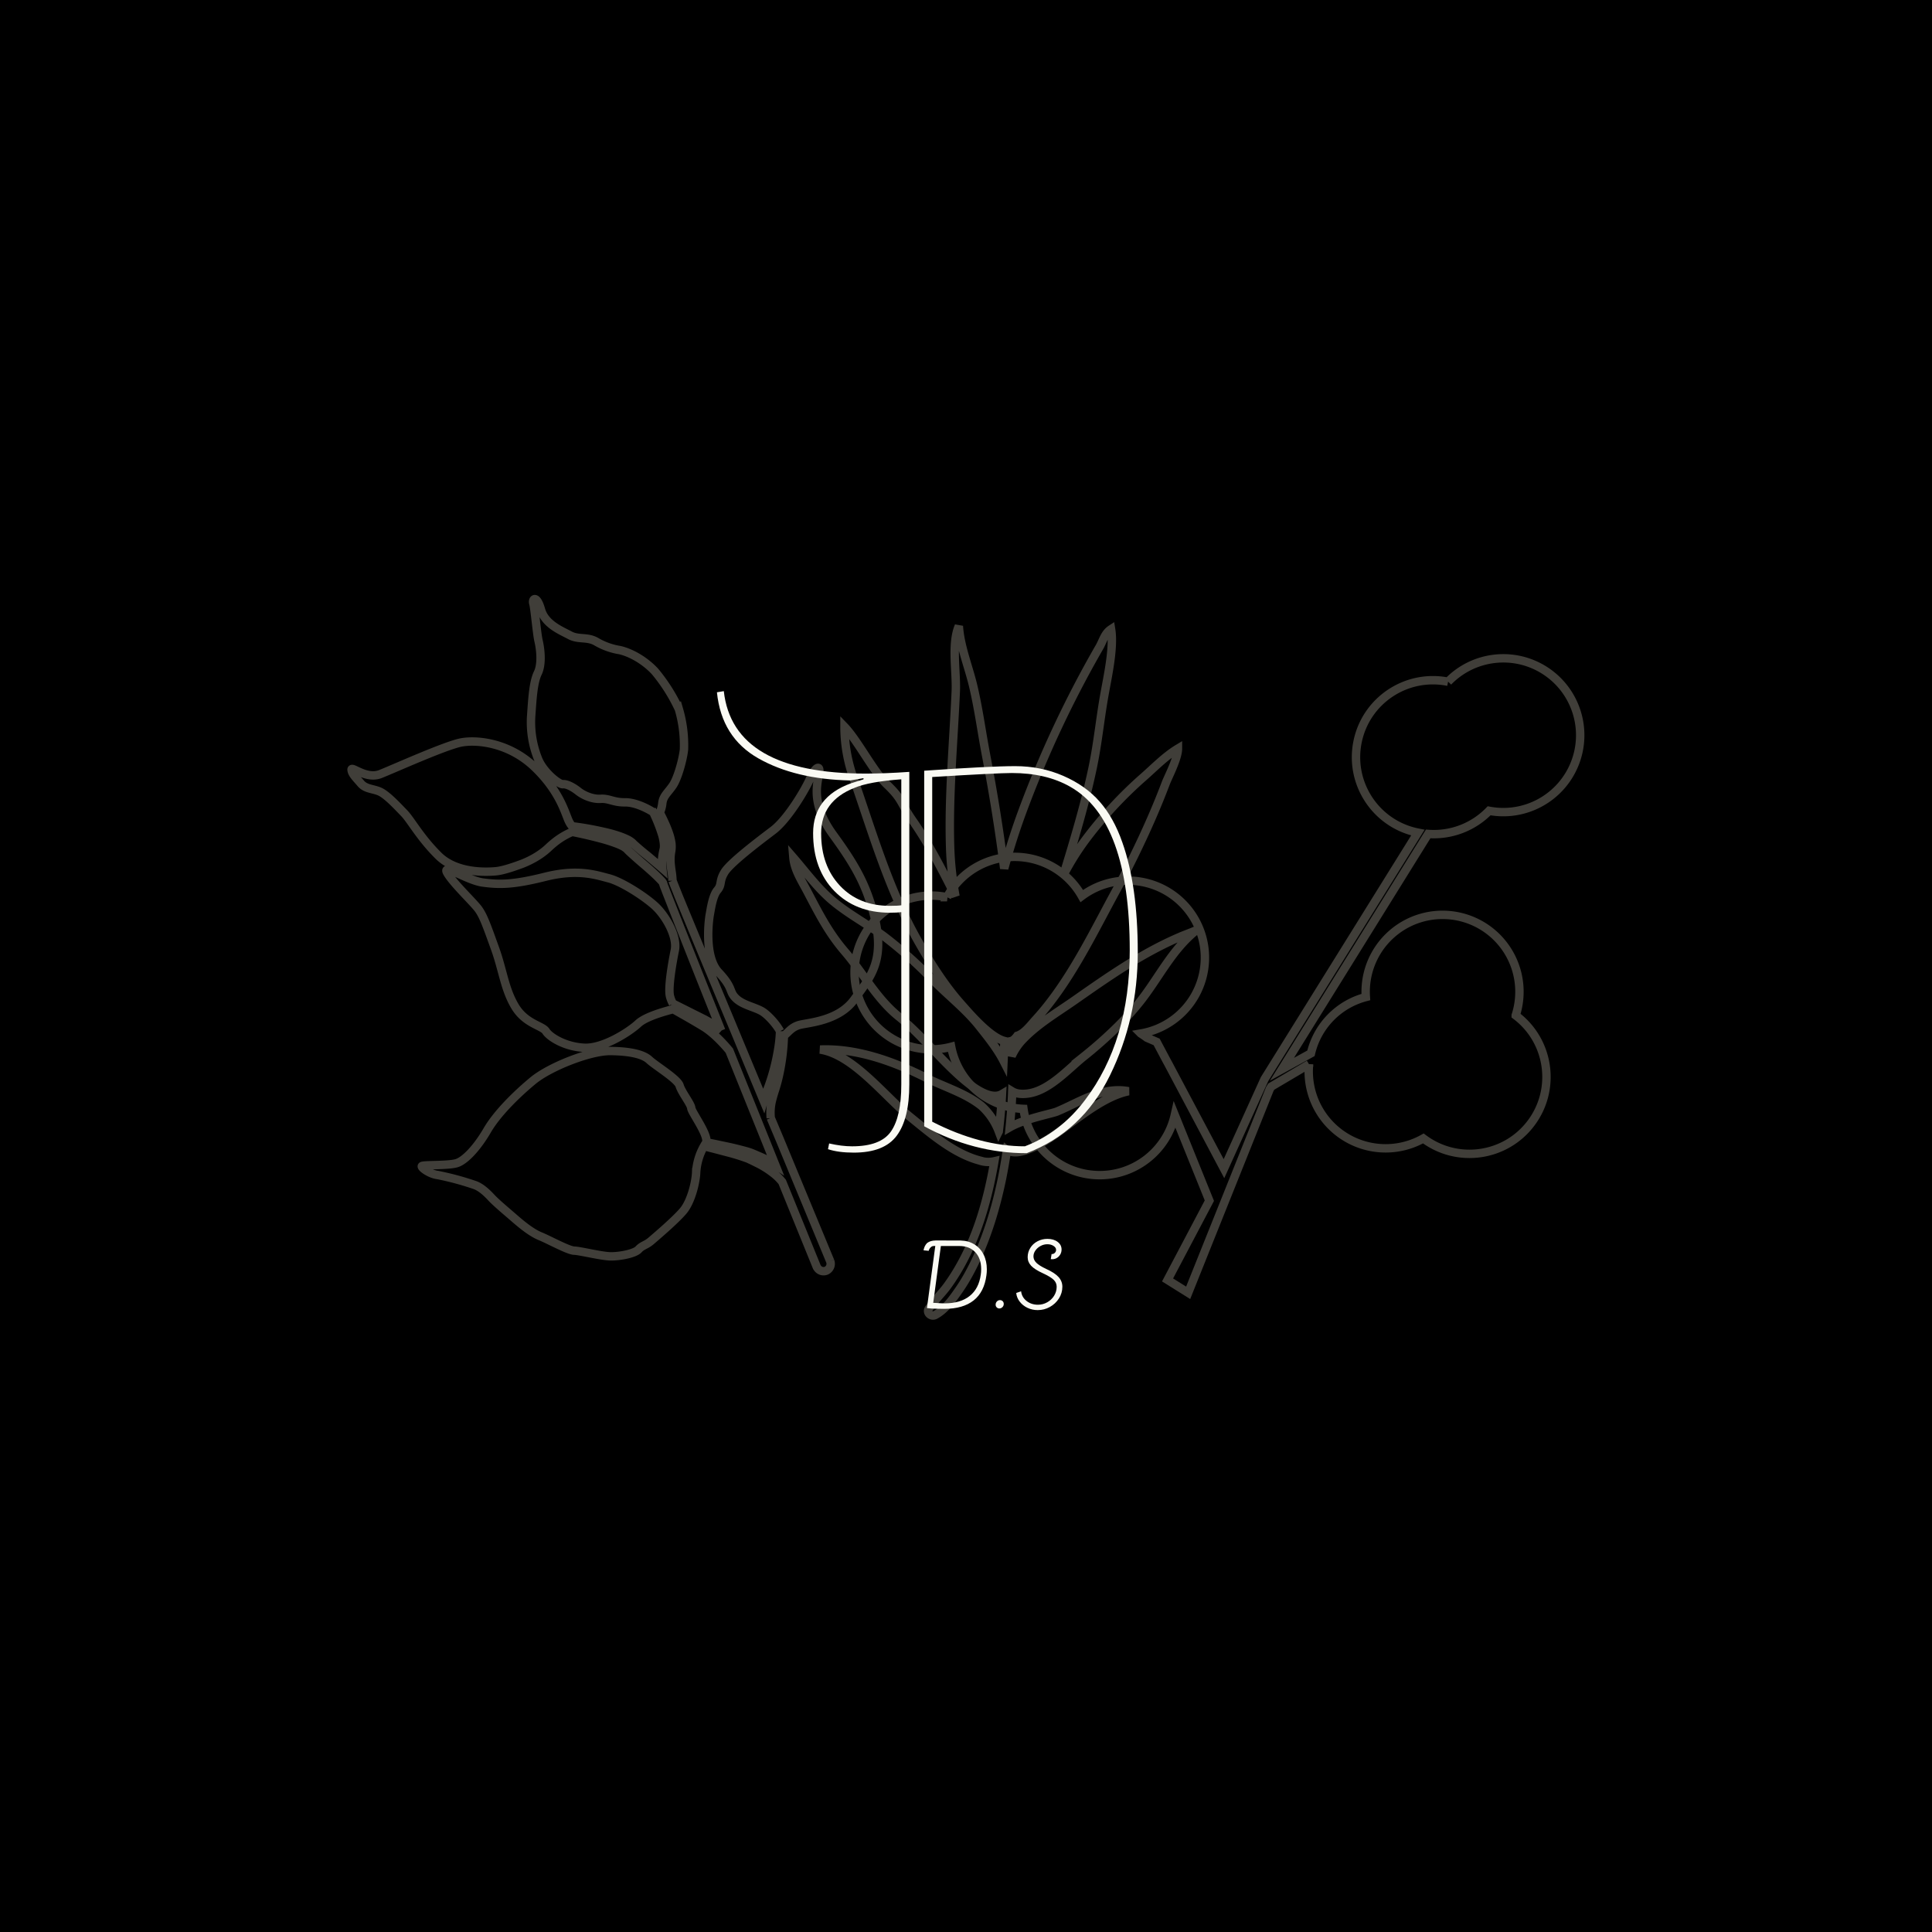
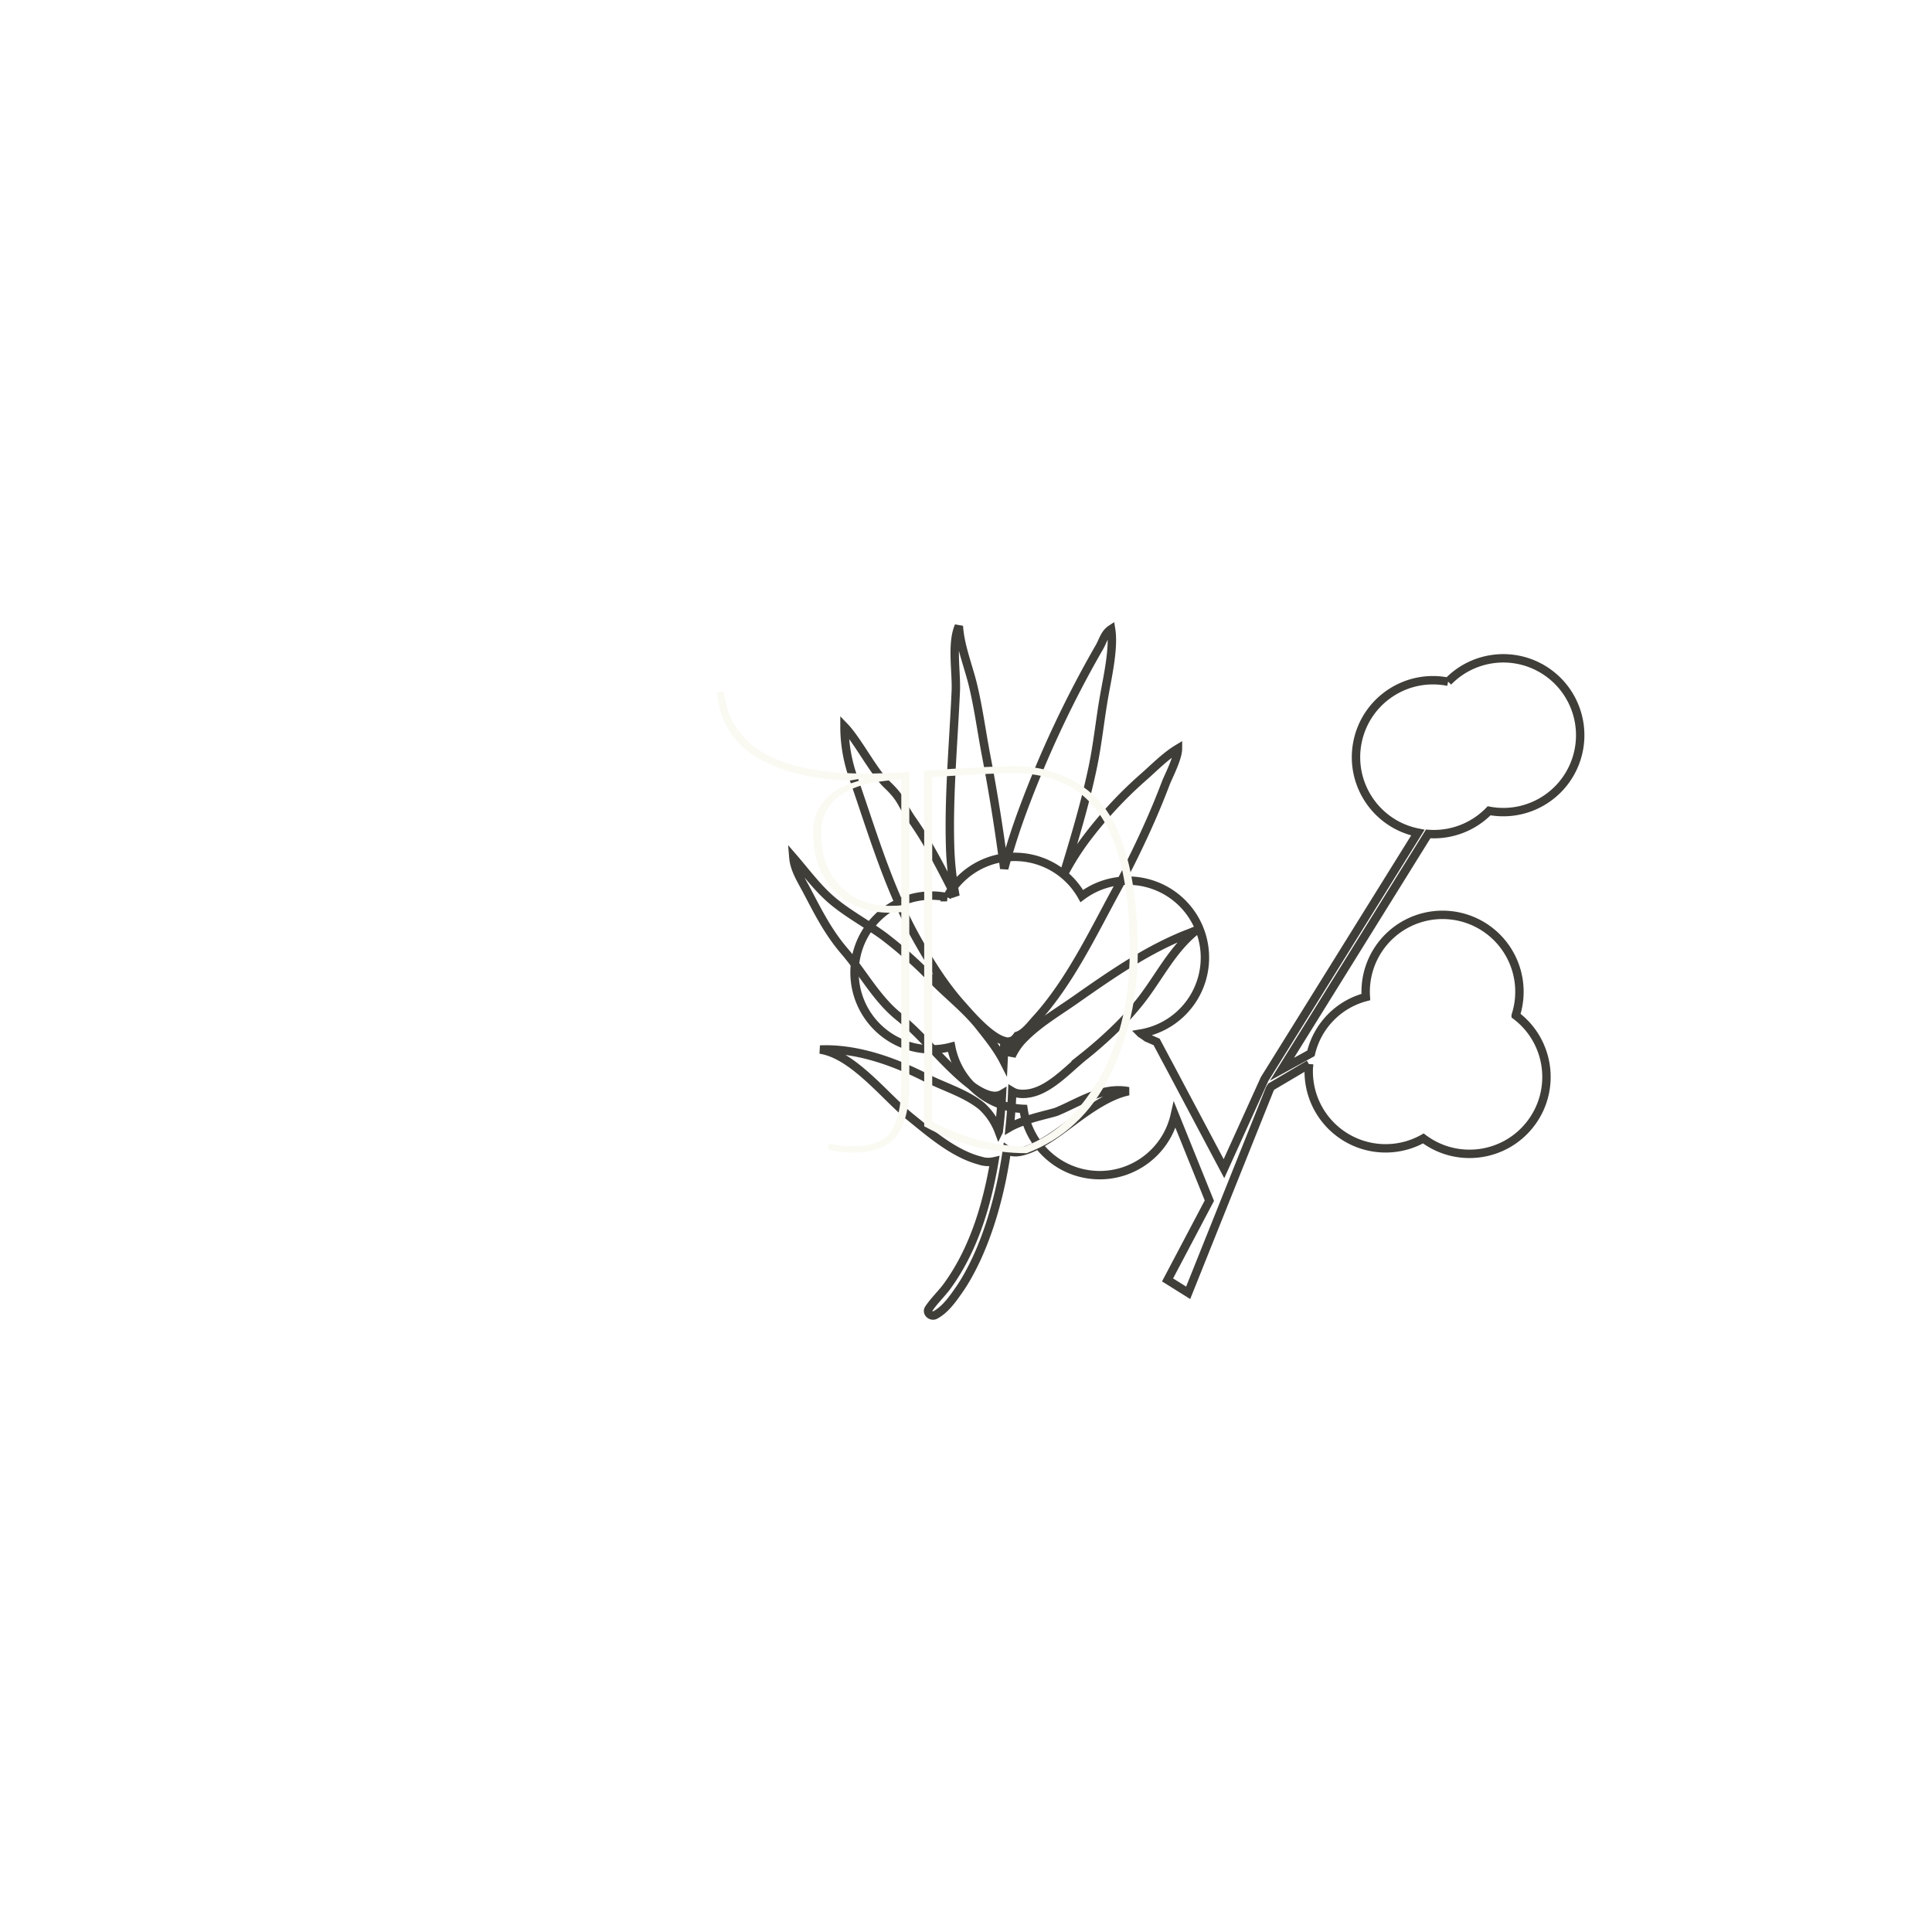
<svg xmlns="http://www.w3.org/2000/svg" xml:space="preserve" width="1500" height="1500" data-id="lg_4nAnbf58mtJS8biAVy" data-version="1" viewBox="0 0 1500 1500">
-   <path stroke="transparent" d="M0 0h1500v1500H0z" />
+   <path stroke="transparent" d="M0 0h1500H0z" />
  <g data-padding="20">
    <g transform="translate(-935.65 -944.833)scale(2.174)">
      <path fill="none" stroke="#403e39" stroke-width="3" d="M947.53 678.074c-14.88-2.98-29.358 6.665-32.34 21.545-2.98 14.88 6.667 29.357 21.546 32.338l-54.624 87.83-.12.192-14.497 31.99-19.81-37.328-.857-1.573-3.38-6.365-3.475-1.505q-1.046-.788-2.176-1.496a27.489 27.489 0 1 0-21.08-49.097 27.517 27.517 0 0 0-47.251-1.123q-.467.745-.861 1.536a27.46 27.46 0 1 0 1.47 53.426c2.408 12.491 13.102 21.68 25.814 22.176 1.847 13.153 12.835 23.105 26.106 23.643 13.272.54 25.03-8.489 27.938-21.45l12.35 30.586-14.932 28.303 7.359 4.604 29.162-72.808.526-.84 13.482-7.963a27.46 27.46 0 0 0 40.82 26.48c12.136 9.11 29.358 6.657 38.467-5.478s6.656-29.357-5.48-38.466a27.46 27.46 0 1 0-53.524-6.554 27.23 27.23 0 0 0-19.601 20.094l-10.36 5.7 52.224-84.046a27.52 27.52 0 0 0 21.769-8.263c12.89 2.416 25.69-4.62 30.558-16.797 4.868-12.178.445-26.099-10.558-33.234s-25.518-5.494-34.65 3.92" vector-effect="non-scaling-stroke" />
-       <path fill="none" stroke="#403e39" stroke-width="3" d="m726.868 884.988-18.027-43.512-3.202-7.62a18.8 18.8 0 0 1 .315-5.75q.51-2.137 1.253-4.373a62 62 0 0 0 1.267-4.626 75.3 75.3 0 0 0 1.844-14.13l.002-.425c1.717-1.423 2.677-2.983 5.269-3.828 2.944-.926 14.162-1.25 19.865-9.17 5.74-7.928 11.053-13.695 7.255-29.375-2.817-11.452-6.93-18.659-14.811-29.485-7.251-9.992-6.043-16.693-5.106-21.222.936-4.528-1.508-2.629-3.083 1.125s-7.947 14.553-13.243 18.56c-5.295 4.006-15.234 11.557-17.292 14.875s-.837 4.434-2.598 6.483-2.398 7.181-2.716 8.763c-.297 1.596-2.154 14.995 3.202 20.612 5.326 5.66 3.55 6.747 6.112 9.228 2.547 2.503 7.067 3.17 9.64 4.84 1.897 1.227 4.86 4.448 6.149 6.923a48 48 0 0 1-.7 6.63 72.6 72.6 0 0 1-3.505 13.362q-.854 2.16-1.55 4.56l-.095.326-12.368-29.744q-9.092-21.713-18.064-43.505l-1.08-2.724-.552-1.37-.5-1.302a27 27 0 0 0-.316-3.206q-.261-1.692-.376-3.216a16 16 0 0 1 .198-3.896l.077-.439.057-.55c.054-.66.046-1.325-.023-1.985a19 19 0 0 0-.853-3.517q-.567-1.676-1.27-3.25-.938-2.132-2.04-4.215c.476-1.047.78-2.163.902-3.306.283-2.657 1.895-3.695 3.737-6.376s3.674-9.57 4.01-12.91c.16-4.87-.46-9.733-1.835-14.407a61.8 61.8 0 0 0-8.516-13.436c-3.49-3.784-8.443-6.692-12.607-7.635a24.2 24.2 0 0 1-8.456-3.06c-3.235-1.802-6.26-.572-9.356-2.244s-8.833-3.882-10.311-9.18c-1.522-5.33-3.211-3.853-2.72-2.164.486 1.651 1.265 10.858 1.866 13.377.6 2.52 1.37 8.078-.27 11.458-1.642 3.38-1.94 9.34-2.35 15.088a34.95 34.95 0 0 0 2.272 15.14c1.753 4.998 7.632 9.634 9.052 9.48 1.42-.155 3.756 1.15 5.508 2.54 1.75 1.388 4.97 2.884 7.965 2.682s4.64 1.342 8.833 1.256c3.282 0 7.335 1.85 9.924 3.496a56.4 56.4 0 0 1 3.296 8.374q.435 1.584.566 3.086.042.784-.017 1.431l-.341 1.567a18.8 18.8 0 0 0-.244 5.603l-.732-.643-4.54-3.83q-2.33-1.827-4.443-3.732l-.527-.466-.262-.282-.132-.093-.19-.198q-.784-.614-1.506-.988-1.476-.704-2.92-1.22-2.916-.99-5.804-1.6a108 108 0 0 0-11.158-1.964 8 8 0 0 1-.997-1.484c-1.37-2.5-2.872-10.342-12.113-19.364-9.242-9.022-20.83-10.138-26.454-9.084-5.625 1.053-23.806 9.27-28.892 11.29-5.087 2.02-10.442-3.038-10.311-1.536.13 1.502 1.49 2.748 3.387 4.96 1.913 2.192 5.018 1.74 7.468 3.255 2.444 1.48 5.517 4.777 7.952 7.3s5.67 8.69 12.222 15.175c6.553 6.485 17.48 5.826 20.484 5.565s7.96-2.142 9.412-2.669c1.408-.558 5.818-2.36 9.407-5.757 2.994-2.827 5.573-4.403 8.442-5.644q5.306 1.044 10.53 2.442 2.817.756 5.464 1.755 1.283.482 2.48 1.144l.992.694.124.152.24.266.562.557q2.214 2.04 4.446 3.963 2.27 1.915 4.39 3.857a48 48 0 0 1 2.932 2.936l.267.417.029.052.09.293q.236.79.527 1.452l.514 1.376 1.087 2.761q8.61 21.934 17.364 43.803l1.215 3.048a46 46 0 0 0-4.03-2.917l-1.842-1.025-7.265-3.638-4.13-2.068a10.8 10.8 0 0 1-1.06-2.709c-.672-2.93.732-11.365 1.76-16.354.99-4.983-3.375-12.53-7.354-16.036-3.964-3.527-11.878-8.536-16.284-9.649-4.45-1.143-10.96-3.466-22.7-.52-11.737 2.945-16.552 2.793-22.226 2.04s-14.833-7.125-12.708-3.408 9.454 10.548 11.203 13.018c1.728 2.455 2.886 5.725 5.766 13.71 2.889 7.926 3.442 14.547 7.187 20.873s9.827 6.872 11.1 8.944c1.29 2.05 6.79 5.536 13.646 5.868 6.86.37 16.353-5.886 19.233-8.596s10.402-4.6 12.556-5.195l3.115 1.785q3.536 1.98 6.995 4.072c2.232 1.265 4.208 2.943 6.099 4.79q2.036 2.014 3.83 4.187l13.492 33.484 2.932 7.3q-2.337-1.536-4.752-2.634l-2.718-1.18-.688-.284-.354-.15-.392-.142q-.703-.262-1.452-.458-2.862-.787-5.718-1.44l-5.717-1.209-2.88-.57c.762-2.78-5.236-10.716-5.345-12.203s-3.47-5.64-4.162-8.029c-.708-2.365-8.745-7.198-10.834-9.184-2.126-1.979-6.688-3.102-13.921-3.174-7.27-.065-21.591 5.635-27.525 10.507-5.896 4.866-12.904 11.743-16.44 17.832s-7.925 10.862-10.995 11.733c-3.085.894-11.937.51-12.33 1.023-.391.514 2.89 2.907 5.762 3.21 4.397.88 8.73 2.047 12.974 3.496 2.318.767 4.429 2.768 6.148 4.627 1.74 1.873 5.607 5.07 8.416 7.526 2.825 2.435 6.02 4.997 9.036 6.22 3.016 1.224 9.904 5.025 12.006 5.116 2.132.048 10.016 2.05 13.238 2.04 3.207.012 8.472-.996 9.81-2.488 1.36-1.476 2.637-1.47 4.43-3.004 1.796-1.534 8.676-7.385 11.502-10.723s4.518-10.259 4.635-13.85a21.5 21.5 0 0 1 2.78-9.277l3.293.826 5.628 1.476a73 73 0 0 1 6.829 2.151l.295.14.295.142.672.305 2.582 1.281a32.3 32.3 0 0 1 4.737 2.985q2.062 1.508 3.622 3.452l12.304 30.257.044.03a2.61 2.61 0 0 0 3.377 1.411 2.69 2.69 0 0 0 1.404-3.414M667.153 749.89" vector-effect="non-scaling-stroke" />
      <path fill="none" stroke="#403e39" stroke-width="3" d="M852.108 769.048c-13.762 5.828-25.746 14.254-38.03 22.846-6.567 4.596-13.735 8.755-19.153 14.747a22 22 0 0 0-3.256 5.09q-.164-2.628-.41-5.282.766-.164 1.368-.71.63-.603 1.067-1.233c2.6-.82 4.788-3.857 6.649-5.882q2.79-3.064 5.335-6.43c9.083-11.9 15.95-26.019 22.982-38.96q6.895-12.64 12.695-25.828 2.873-6.539 5.39-13.188c.82-2.16 4.323-8.782 4.323-12.284-4.733 2.845-8.755 7.113-12.804 10.616a147.7 147.7 0 0 0-19.782 21.368 93 93 0 0 0-8.317 13.215c3.885-12.75 7.797-25.664 10.506-38.687 1.833-8.838 2.6-17.374 4.214-26.21 1.149-6.43 3.365-16.39 2.298-22.929-2.326 1.532-2.846 4.104-4.16 6.402a386 386 0 0 0-27.414 58.386 233 233 0 0 0-6.593 20.685 670 670 0 0 0-6.485-40.493c-1.587-8.318-2.654-16.498-4.596-24.706-1.642-6.922-4.68-14.227-5.117-21.396-2.708 6.238-.82 16.252-1.094 23.174-.82 18.605-2.6 37.292-2.025 55.815.165 5.608.82 11.628 1.916 17.51-4.706-9.22-9.303-18.44-15.267-26.977-4.515-6.512-3.612-7.606-9.22-12.94-4.843-4.653-10.48-15.788-15.158-20.63 0 6.757 1.313 12.86 3.037 17.865 6.84 19.59 12.558 39.618 22.763 57.867 4.624 8.208 9.686 16.361 15.924 23.365 2.408 2.681 9.986 11.765 15.376 13.133l-.027 1.204-.274 5.91c-2.462-4.816-6.484-9.604-8.372-12.039-4.843-6.21-11.327-11.217-16.8-16.772a150.5 150.5 0 0 0-17.783-15.868c-6.02-4.378-12.75-7.935-18.44-12.777-5.062-4.323-9.412-10.233-13.653-15.13.356 4.186 2.763 7.934 4.76 11.682 4.269 8.1 7.66 14.94 13.626 21.888 6.566 7.661 11.327 16.8 19.152 23.12 7.387 5.937 13.324 13.378 20.328 19.917 3.12 2.928 11.683 10.753 16.635 7.825q-.328 6.375-1.094 12.778l-.055.574a23.5 23.5 0 0 0-6.156-9.083c-5.8-4.652-13.324-6.786-19.89-10.124-11.683-5.91-24.898-10.588-37.758-10.04 11.847 1.805 23.12 16.771 32.094 24.021 7.305 5.91 15.595 13.133 24.843 15.596a9.6 9.6 0 0 0 5.307.273c-2.68 15.677-7.387 31.464-16.69 44.35-2.078 2.9-4.76 5.336-6.73 8.29-.985 1.45.876 3.01 2.27 2.272 3.558-1.888 6.185-5.61 8.428-8.838 2.572-3.666 4.65-7.633 6.54-11.682 4.103-9.03 6.92-18.605 8.918-28.318q1.013-5.062 1.752-10.15c4.924 3.556 16.58-4.925 20.355-7.743 6.786-4.98 14.994-11.519 23.037-13.188-9.411-1.778-17.537 3.94-25.608 7.278-1.752.74-11.492 2.544-16.8 5.61q.657-6.404.903-12.833c1.177.711 2.846 1.067 5.144.82 7.66-.738 14.5-8.48 20.164-13.077a153 153 0 0 0 12.777-11.355q3.776-3.776 7.114-7.907c7.032-8.7 11.628-18.96 20.602-26.074-1.806.82-3.693 1.477-5.61 2.27" vector-effect="non-scaling-stroke" />
-       <rect width="427.801" height="320.92" x="305.851" y="343.071" fill="none" rx="0" ry="0" transform="matrix(.72 0 0 .72 402.354 417.302)" />
      <path fill="#fafaf3" d="M760.44 836.832v-126.98q23.307-1.634 32.508-1.634t17.18 3.478q7.97 3.47 12.98 9.201 5.012 5.724 8.079 14.515 5.523 15.538 5.523 39.262 0 23.717-9.922 43.963-9.914 20.24-29.75 27.807-19.015 0-36.598-9.612m-5.322-126.57v111.644q0 12.27-4.5 18.302-4.492 6.034-15.336 6.034-5.515 0-9.201-1.23l.41-2.046q4.5 1.022 8.18 1.022 10.223 0 13.903-5.313 3.686-5.314 3.686-16.769V760.36q-1.433.202-4.09.202-12.268 0-19.836-7.769t-7.567-20.65q0-12.887 13.493-17.79 2.455-.82 4.5-1.433v-.41l-4.702.82q-19.627-.41-32.817-7.877-13.19-7.459-14.825-23.616l2.455-.41q3.269 29.448 50.71 29.448 6.746 0 15.537-.612m36.605.411q-5.112 0-28.425 1.426v123.098q17.179 8.791 33.127 8.791 12.679-4.903 21.47-16.56 15.948-21.06 15.948-53.366 0-46.418-21.261-58.486-8.59-4.903-20.86-4.903m-43.552 47.434q2.859 0 4.09-.202v-44.985q-11.455.82-16.77 3.067-11.857 4.701-11.857 16.257 0 11.55 6.746 18.706 6.747 7.157 17.79 7.157" />
      <rect width="427.801" height="321.881" x="305.851" y="342.591" fill="none" rx="0" ry="0" transform="matrix(.72 0 0 .72 402.426 417.374)" />
-       <rect width="54.148" height="39.55" x="347.147" y="342.767" fill="none" rx="0" ry="0" transform="translate(410.63 528.21)" />
-       <path fill="#fafaf3" d="M767.62 902.032q-1.3 0-2.57-.04-1.28-.03-1.98-.07l-1.65-.17 2.98-22.19q-.67 0-1.02.1-.35.11-.59.39-.25.17-.47.56-.23.38-.27.7l-1.85-.18q.28-1.61 1.29-2.62.63-.46 1.35-.67t1.77-.24l8.89.03q2.76.07 4.88 1.39 2.12 1.31 3.27 3.62 1.16 2.31 1.16 5.28 0 1.12-.14 2.07-.77 6.02-4.57 9.03t-10.48 3.01m.1-1.96q5.64 0 8.95-2.63 3.3-2.62 3.97-7.63.14-.87.14-1.96 0-3.81-2.08-6.03-2.09-2.23-5.73-2.23h-6.58l-2.73 20.3 1.02.04q1.96.14 3.04.14m19.56 1.82q-.56 0-.95-.39-.38-.38-.38-.94 0-.7.45-1.17.46-.48 1.09-.48.59 0 .98.39.38.38.38.98 0 .66-.47 1.14-.47.47-1.1.47m13.72.59q-1.96 0-3.66-.8-1.7-.81-2.78-2.21-1.09-1.4-1.26-3.11l1.75-.6q.24 2.1 1.94 3.45t4.08 1.35q1.75 0 3.29-.86t2.47-2.34q.92-1.49.92-3.21 0-1.43-1.06-2.48-1.07-1.05-3.87-2.35-2.91-1.33-4.17-2.66t-1.26-3.08q0-1.82.95-3.32.94-1.51 2.57-2.36 1.63-.86 3.52-.86 2.24 0 3.66 1.07 1.41 1.06 1.41 2.74 0 1.02-.52 1.86-.53.84-1.4 1.28-.88.43-1.93.29l.28-1.82q.6.07 1.11-.38.5-.46.5-1.12 0-.81-.91-1.4-.91-.6-2.2-.6-1.3 0-2.43.62-1.14.61-1.84 1.61-.7.99-.7 2.11 0 1.26 1.05 2.3 1.05 1.03 3.5 2.18 3.08 1.4 4.43 2.91 1.34 1.5 1.34 3.46 0 2.24-1.22 4.17-1.23 1.92-3.24 3.04t-4.32 1.12" />
    </g>
    <path fill="transparent" stroke="transparent" stroke-width="2.278" d="M250 451.595h1000v596.81H250z" />
  </g>
</svg>